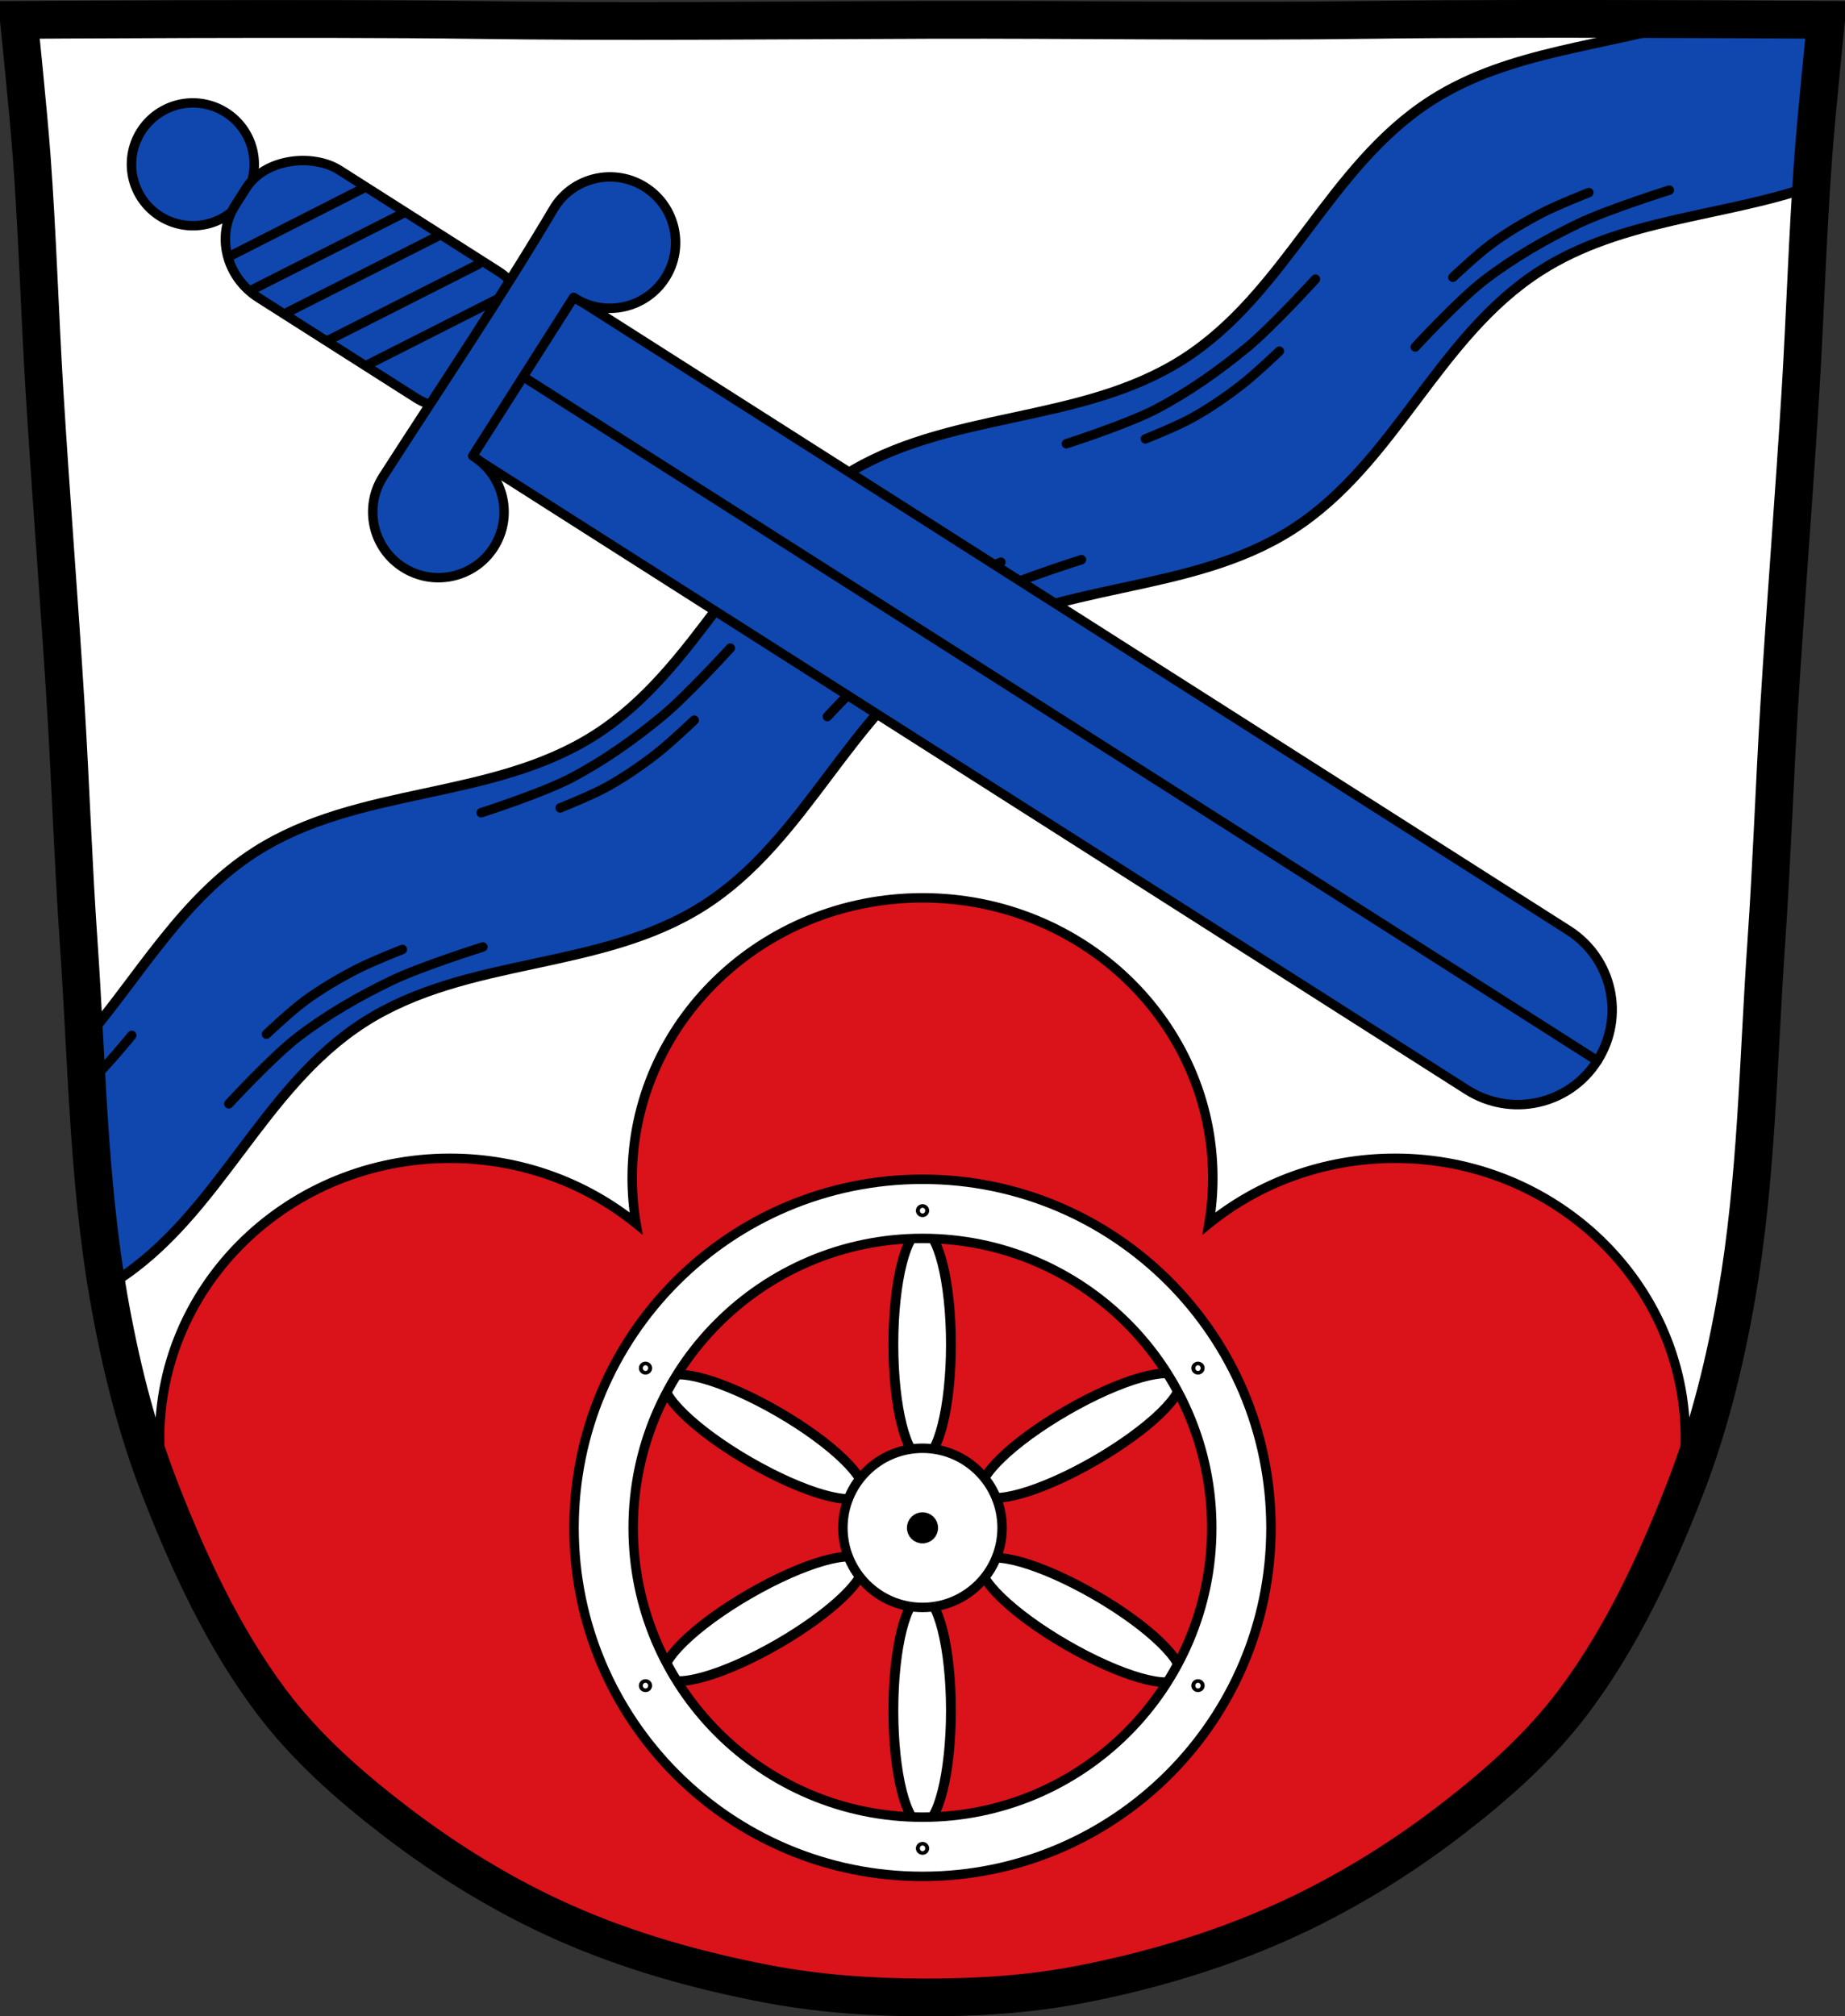
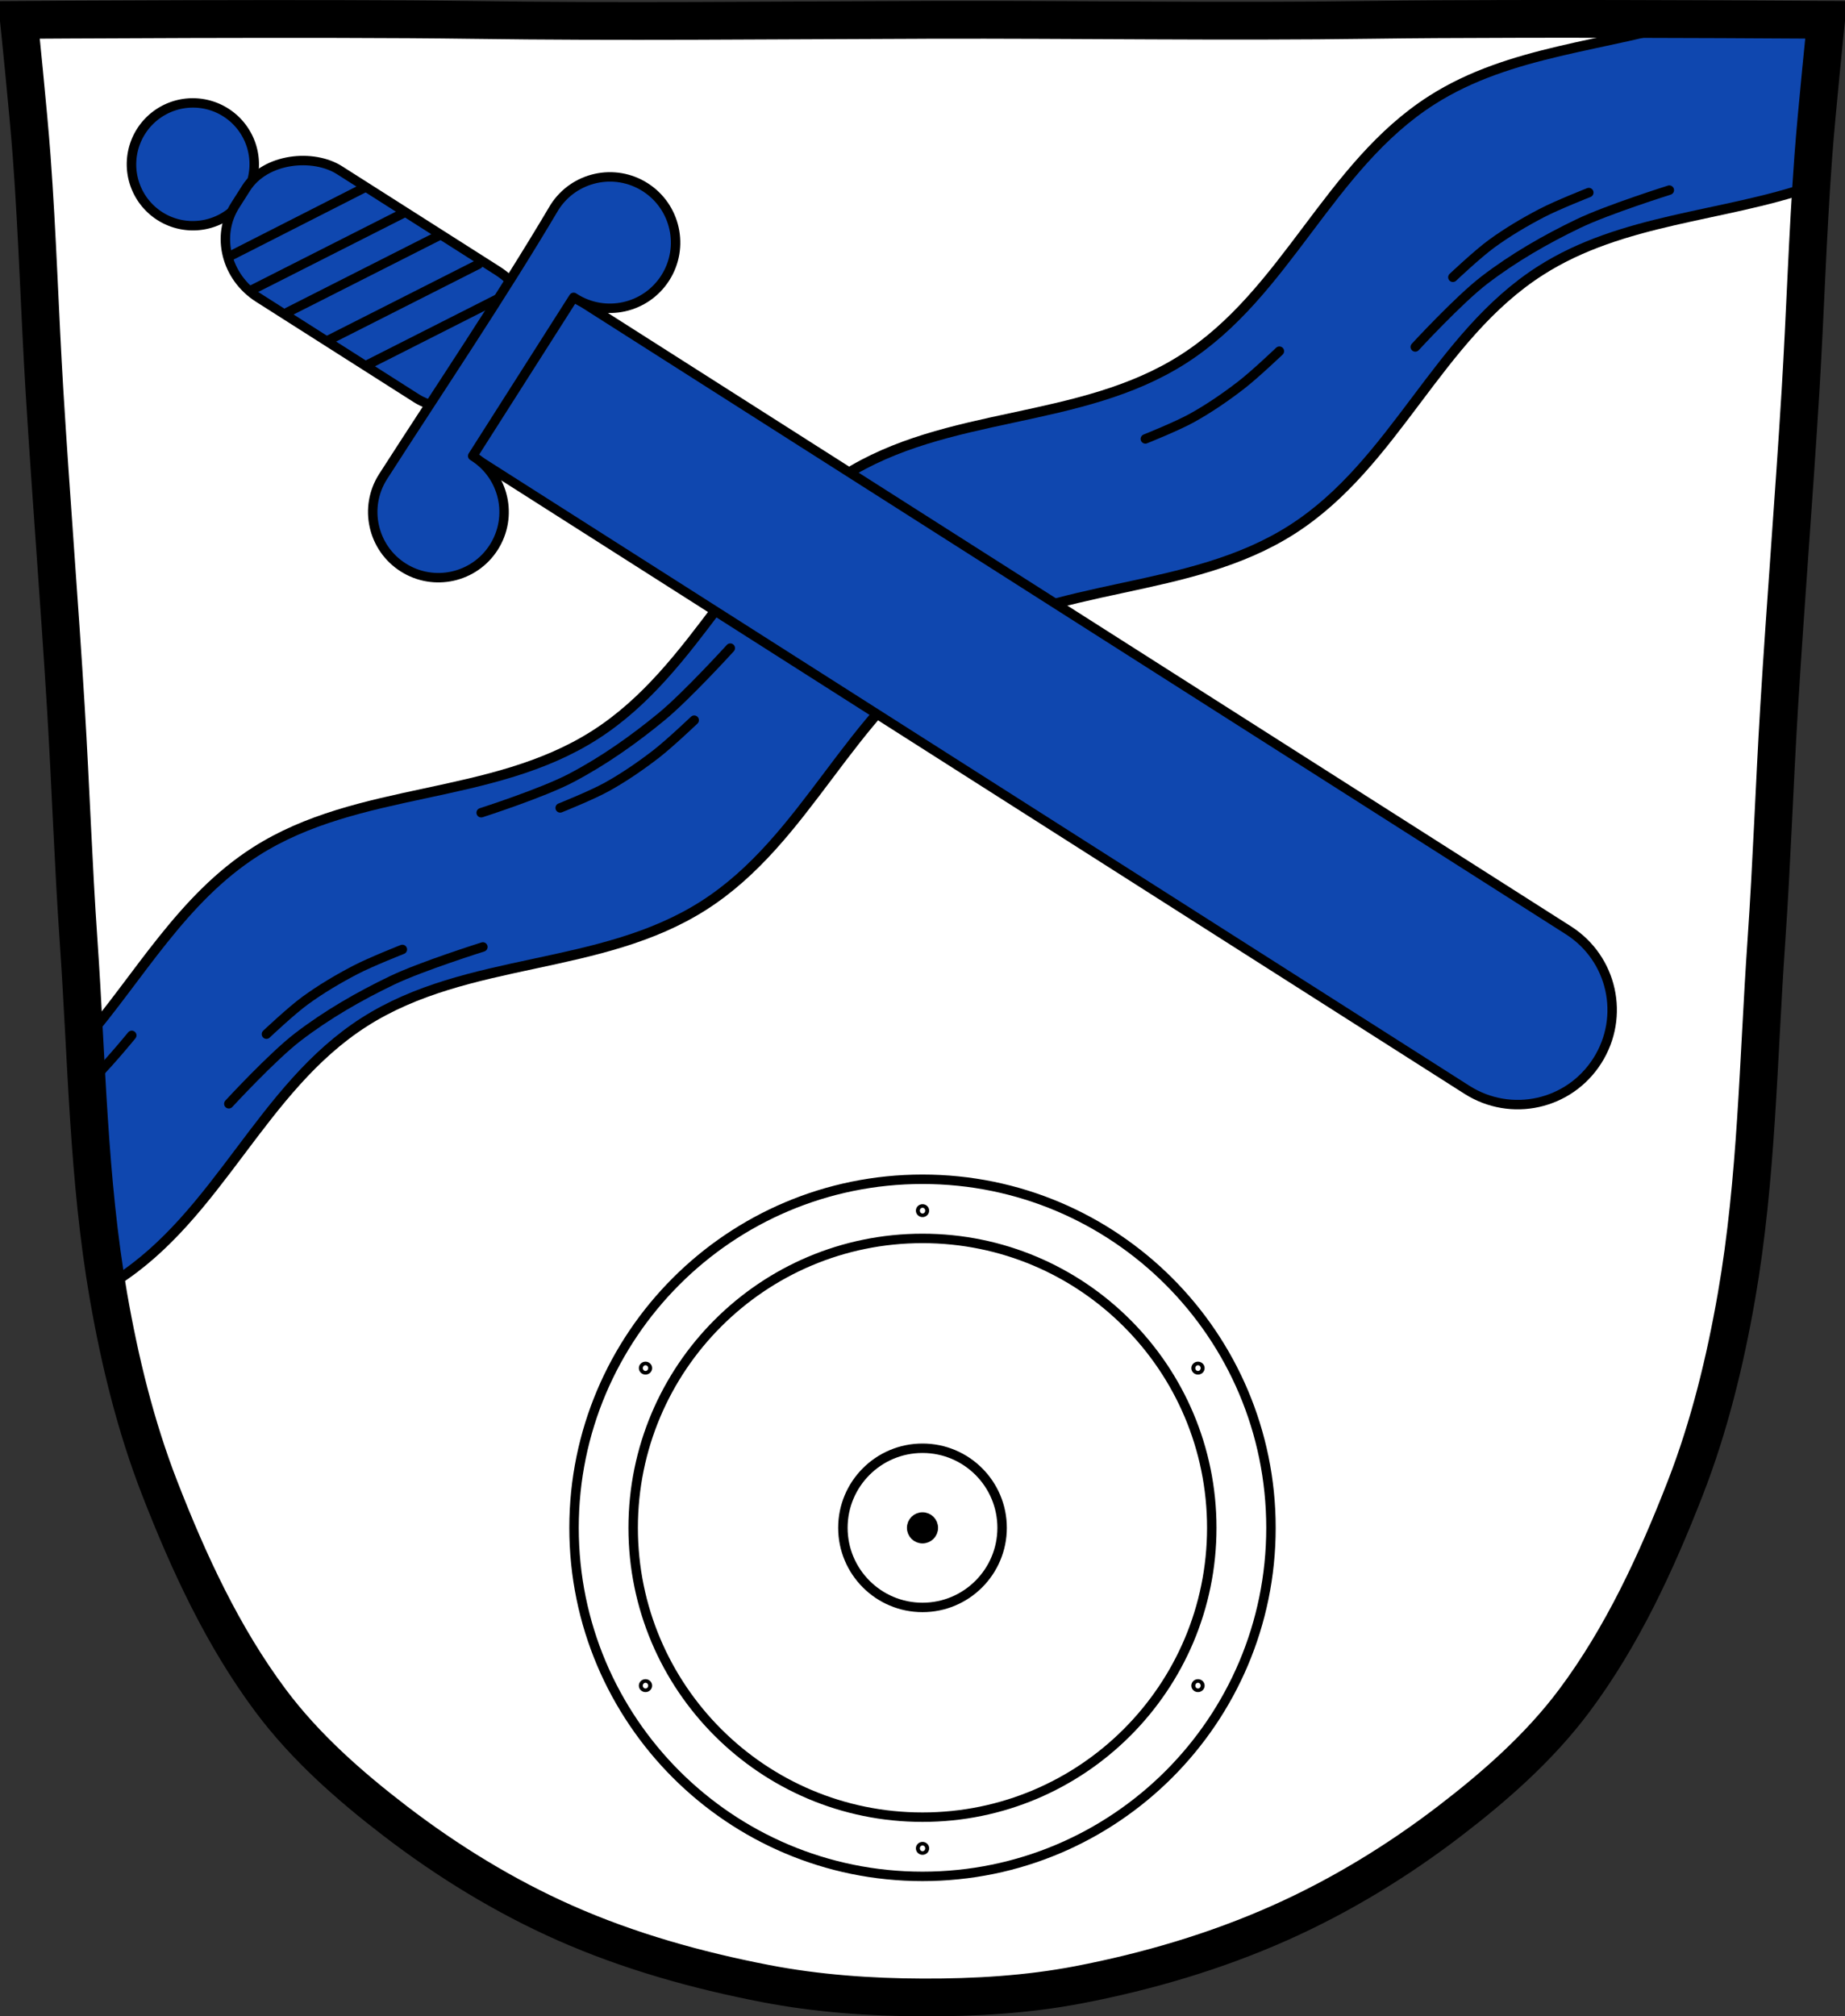
<svg xmlns="http://www.w3.org/2000/svg" xmlns:ns1="http://sodipodi.sourceforge.net/DTD/sodipodi-0.dtd" xmlns:ns2="http://www.inkscape.org/namespaces/inkscape" xmlns:xlink="http://www.w3.org/1999/xlink" viewBox="0 0 977.12 1067.6" version="1.1" id="svg1053" ns1:docname="DEU_Johannesberg_COA.svg" ns2:version="0.92.5 (2060ec1f9f, 2020-04-08)">
  <rect x="0" y="0" width="977.12" height="1067.6" fill="#333333" stroke="none" />
  <ns1:namedview pagecolor="#ffffff" bordercolor="#666666" borderopacity="1" objecttolerance="10" gridtolerance="10" guidetolerance="10" ns2:pageopacity="0" ns2:pageshadow="2" ns2:window-width="1920" ns2:window-height="1046" id="namedview1055" showgrid="false" ns2:zoom="0.74278611" ns2:cx="488.55686" ns2:cy="533.80916" ns2:window-x="-11" ns2:window-y="-11" ns2:window-maximized="1" ns2:current-layer="svg1053" />
  <defs id="defs939">
    <path id="0" d="m-465.66 226.83c0 1.519-1.12 2.751-2.501 2.751-1.381 0-2.501-1.232-2.501-2.751 0-1.519 1.12-2.751 2.501-2.751 1.381 0 2.501 1.232 2.501 2.751z" stroke="#000" fill="#fff" stroke-width="2.123" stroke-linecap="round" />
-     <path id="1" d="m-458.3 483.9c0 28.705-5.415 51.976-12.09 51.976-6.68 0-12.09-23.27-12.09-51.976 0-28.705 5.415-51.976 12.09-51.976 6.68 0 12.09 23.27 12.09 51.976z" stroke-linejoin="round" stroke="#000" fill="#fff" stroke-linecap="round" stroke-width="4.132" />
  </defs>
  <path d="m798.38 10.02c-26.17.053-51.02.198-70.798.478-79.11 1.122-156.7-.214-235.05 0-2.653.007-5.305.036-7.958.043-78.35.214-155.94 1.122-235.05 0-79.11-1.122-239.53 0-239.53 0 0 0 4.995 48.18 6.784 72.32 3.067 41.38 4.256 82.87 6.784 124.29 3.405 55.766 7.902 111.49 11.307 167.25 2.529 41.41 3.91 82.9 6.784 124.29 4.346 62.59 5.02 125.75 15.786 187.56 6.02 34.562 14.418 68.979 27.14 101.67 15.355 39.473 33.473 78.71 58.839 112.63 18.288 24.456 41.648 45.04 65.884 63.62 27.747 21.272 57.962 39.816 89.93 53.968 33.818 14.97 69.917 25.08 106.24 32.09 27.334 5.278 55.35 7.255 83.19 7.349 27.662.094 55.55-1.52 82.71-6.741 36.46-7.01 72.54-17.626 106.46-32.746 31.934-14.235 62.23-32.696 89.98-53.968 24.24-18.58 47.595-39.17 65.884-63.62 25.365-33.919 43.484-73.16 58.839-112.63 12.718-32.695 21.12-67.16 27.14-101.72 10.762-61.814 11.44-124.97 15.786-187.56 2.874-41.39 4.256-82.87 6.784-124.29 3.405-55.766 7.902-111.44 11.307-167.21 2.529-41.41 3.717-82.909 6.784-124.29 1.79-24.14 6.784-72.32 6.784-72.32 0 0-90.24-.636-168.73-.478z" fill="#fff" id="path941" />
  <path style="fill:#0f47af;stroke:#000000;stroke-width:5.326" ns2:connector-curvature="0" id="path943" d="m 896.46,10.151 c -45.951,14.653 -96.56,16.298 -138.22,42.906 -54.765,34.977 -76.86,102.15 -131.62,137.12 -54.765,34.977 -125.14,26.866 -179.91,61.844 -54.765,34.977 -76.86,102.15 -131.62,137.12 -54.765,34.977 -125.02,26.804 -179.78,61.781 -38.861,24.82 -61.29,65.829 -90.59,100.06 2.34,43.581 4.78,87.18 11.875,130.16 1.587,-0.93 3.157,-1.877 4.719,-2.875 54.765,-34.977 76.86,-102.15 131.62,-137.12 54.765,-34.977 125.02,-26.772 179.78,-61.75 54.765,-34.978 76.86,-102.15 131.62,-137.12 54.765,-34.978 125.14,-26.898 179.91,-61.875 54.765,-34.978 76.86,-102.15 131.62,-137.12 43.22,-27.605 96.08,-28.322 143.37,-44.594 0.337,-5.29 0.702,-10.557 1.094,-15.844 1.287,-17.362 4.166,-46.697 5.719,-62.06 -2.563,-3.44 -5.103,-6.895 -7.656,-10.344 -10.146,-0.065 -31.865,-0.169 -61.938,-0.281 z" />
-   <path style="fill:none;stroke:#000000;stroke-width:5;stroke-linecap:round" ns2:connector-curvature="0" id="path945" d="m 572.72,296.353 c 0,0 -32.563,10.231 -48.13,17.702 -17.39,8.347 -34.475,18.18 -49.817,29.945 -13.606,10.433 -36.603,35.389 -36.603,35.389" />
-   <path style="fill:none;stroke:#000000;stroke-width:5;stroke-linecap:round" ns2:connector-curvature="0" id="path947" d="m 530.08,297.663 c 0,0 -16.762,6.6 -24.946,10.868 -9.145,4.769 -18.239,10.158 -26.603,16.263 -7.417,5.414 -20.445,17.725 -20.445,17.725" />
  <path style="fill:none;stroke:#000000;stroke-width:5;stroke-linecap:round" ns2:connector-curvature="0" id="path949" d="m 386.76,343.163 c 0,0 -22.976,25.24 -36.3,36.22 -14.886,12.267 -30.992,23.633 -48.12,32.605 -15.187,7.957 -47.5,18.327 -47.5,18.327" />
  <path style="fill:none;stroke:#000000;stroke-width:5;stroke-linecap:round" ns2:connector-curvature="0" id="path951" d="m 367.65,381.303 c 0,0 -13.04,12.432 -20.351,18.06 -8.172,6.292 -16.886,12.276 -25.943,17.297 -8.03,4.452 -24.679,11.1 -24.679,11.1" />
-   <path style="fill:none;stroke:#000000;stroke-width:5;stroke-linecap:round" ns2:connector-curvature="0" id="path953" d="m 696.67,147.793 c 0,0 -22.976,25.24 -36.3,36.22 -14.886,12.267 -30.992,23.633 -48.12,32.605 -15.187,7.957 -47.5,18.327 -47.5,18.327" />
  <path style="fill:none;stroke:#000000;stroke-width:5;stroke-linecap:round" ns2:connector-curvature="0" id="path955" d="m 677.56,185.933 c 0,0 -13.04,12.432 -20.351,18.06 -8.172,6.292 -16.886,12.276 -25.943,17.297 -8.03,4.452 -24.679,11.1 -24.679,11.1" />
  <path style="fill:none;stroke:#000000;stroke-width:5;stroke-linecap:round" ns2:connector-curvature="0" id="path957" d="m 884.08,100.663 c 0,0 -32.563,10.231 -48.13,17.702 -17.39,8.347 -34.475,18.18 -49.817,29.945 -13.606,10.433 -36.603,35.389 -36.603,35.389" />
  <path style="fill:none;stroke:#000000;stroke-width:5;stroke-linecap:round" ns2:connector-curvature="0" id="path959" d="m 841.44,101.963 c 0,0 -16.762,6.6 -24.946,10.868 -9.145,4.769 -18.239,10.158 -26.603,16.263 -7.417,5.414 -20.445,17.725 -20.445,17.725" />
  <path style="fill:none;stroke:#000000;stroke-width:5;stroke-linecap:round" ns2:connector-curvature="0" id="path961" d="m 255.735,501.383 c 0,0 -32.563,10.231 -48.13,17.702 -17.39,8.347 -34.475,18.18 -49.817,29.945 -13.606,10.433 -36.603,35.389 -36.603,35.389" />
  <path style="fill:none;stroke:#000000;stroke-width:5;stroke-linecap:round" ns2:connector-curvature="0" id="path963" d="m 213.098,502.693 c 0,0 -16.762,6.6 -24.946,10.868 -9.145,4.769 -18.239,10.158 -26.603,16.263 -7.417,5.414 -20.445,17.725 -20.445,17.725" />
  <path style="fill:none;stroke:#000000;stroke-width:5;stroke-linecap:round" ns2:connector-curvature="0" id="path965" d="m 69.78,548.193 c 0,0 -15.14,18.569 -24.09,26.453" />
-   <path d="m 488.56,475.373 c -84.91,0 -153.75,66.4 -153.75,148.31 0,8.2 0.705,16.256 2.031,24.09 -26.689,-21.536 -61.05,-34.5 -98.56,-34.5 -84.91,0 -153.75,66.4 -153.75,148.31 0,14.492 2.168,28.48 6.188,41.719 4.406,10.729 9.07,21.382 14.06,31.875 0.031,0.052 0.064,0.104 0.094,0.156 9.884,17.003 18.359,34.83 28.844,51.469 2.989,4.743 6.324,9.252 9.688,13.75 18.288,24.456 41.671,45.05 65.906,63.62 27.747,21.272 57.967,39.816 89.94,53.969 33.818,14.97 69.896,25.08 106.22,32.09 27.334,5.278 55.35,7.249 83.19,7.344 27.662,0.094 55.55,-1.498 82.72,-6.719 36.46,-7.01 72.55,-17.63 106.47,-32.75 31.934,-14.235 62.22,-32.697 89.97,-53.969 24.24,-18.58 47.587,-39.17 65.875,-63.62 2.542,-3.399 5.119,-6.794 7.406,-10.375 11.337,-17.75 21.753,-36.119 31.22,-54.933 5.24,-10.415 9.703,-21.23 14.12,-32 3.999,-13.209 6.156,-27.17 6.156,-41.625 0,-81.916 -68.839,-148.31 -153.75,-148.31 -37.515,0 -71.874,12.964 -98.56,34.5 1.327,-7.838 2.031,-15.894 2.031,-24.09 0,-81.916 -68.839,-148.31 -153.75,-148.31 z" id="path969" ns2:connector-curvature="0" style="fill:#da121a;stroke:#000000;stroke-width:5" ns1:nodetypes="cscssccaacccccccccaacsscscc" />
+   <path d="m 488.56,475.373 z" id="path969" ns2:connector-curvature="0" style="fill:#da121a;stroke:#000000;stroke-width:5" ns1:nodetypes="cscssccaacccccccccaacsscscc" />
  <path style="fill:none;stroke:#000000;stroke-width:20" ns2:connector-curvature="0" id="path973" d="m 798.38,10.03 c -26.17,0.053 -51.02,0.198 -70.798,0.478 -79.11,1.122 -156.7,-0.214 -235.05,0 -2.653,0.007 -5.305,0.036 -7.958,0.043 -78.35,0.214 -155.94,1.122 -235.05,0 -79.11,-1.122 -239.53,0 -239.53,0 0,0 4.995,48.18 6.784,72.32 3.067,41.38 4.256,82.87 6.784,124.29 3.405,55.766 7.902,111.49 11.307,167.25 2.529,41.41 3.91,82.9 6.784,124.29 4.346,62.59 5.02,125.75 15.786,187.56 6.02,34.562 14.418,68.979 27.14,101.67 15.355,39.473 33.473,78.71 58.839,112.63 18.288,24.456 41.648,45.04 65.884,63.62 27.747,21.272 57.962,39.816 89.93,53.968 33.818,14.97 69.917,25.08 106.24,32.09 27.334,5.278 55.35,7.255 83.19,7.349 27.662,0.094 55.55,-1.52 82.71,-6.741 36.46,-7.01 72.54,-17.626 106.46,-32.746 31.934,-14.235 62.23,-32.696 89.98,-53.968 24.24,-18.58 47.595,-39.17 65.884,-63.62 25.365,-33.919 43.484,-73.16 58.839,-112.63 12.718,-32.695 21.12,-67.16 27.14,-101.72 10.762,-61.814 11.44,-124.97 15.786,-187.56 2.874,-41.39 4.256,-82.87 6.784,-124.29 3.405,-55.766 7.902,-111.44 11.307,-167.21 2.529,-41.41 3.717,-82.909 6.784,-124.29 1.79,-24.14 6.784,-72.32 6.784,-72.32 0,0 -90.24,-0.636 -168.73,-0.478 z" />
  <g transform="matrix(.631-1.092 1.092.631-244.87 923.52)" id="g991">
    <use height="1067.6" width="977.12" xlink:href="#1" transform="matrix(1 0 0 .92 839.76 89.81)" id="use987" />
    <use height="1067.6" width="977.12" xlink:href="#1" transform="matrix(1 0 0 .92 839.76-63.964)" id="use989" />
  </g>
  <g transform="matrix(.631 1.092 1.092-.631-244.87 694.34)" id="g997">
    <use height="1067.6" width="977.12" xlink:href="#1" transform="matrix(1 0 0 .92 839.76 89.81)" id="use993" />
    <use height="1067.6" width="977.12" xlink:href="#1" transform="matrix(1 0 0 .92 839.76-63.964)" id="use995" />
  </g>
  <g transform="matrix(1.261 0 0 1.261 22.6 231.06)" id="g1003">
    <use height="1067.6" width="977.12" xlink:href="#1" transform="matrix(1 0 0 .92 839.76 89.81)" id="use999" />
    <use height="1067.6" width="977.12" xlink:href="#1" transform="matrix(1 0 0 .92 839.76-63.964)" id="use1001" />
  </g>
  <g transform="translate(205.9 3.463)" fill="#fff" stroke="#000" stroke-linecap="round" stroke-width="5" id="g1009">
    <path d="m282.66 620.92c-101.92 0-184.55 82.63-184.55 184.55 0 101.92 82.63 184.55 184.55 184.55 101.92 0 184.55-82.63 184.55-184.55 0-101.92-82.63-184.55-184.55-184.55zm0 31.32c84.62 0 153.2 68.61 153.2 153.23 0 84.62-68.58 153.2-153.2 153.2-84.62 0-153.23-68.58-153.23-153.2 0-84.62 68.61-153.23 153.23-153.23z" id="path1005" />
    <path d="m282.66 763.34c-23.275 0-42.16 18.85-42.16 42.12 0 23.275 18.881 42.16 42.16 42.16 23.275 0 42.16-18.881 42.16-42.16 0-23.275-18.881-42.12-42.16-42.12z" stroke-linejoin="round" id="path1007" />
  </g>
  <use height="1067.6" width="977.12" xlink:href="#0" transform="matrix(.988 0 0 .898 951.12 437.3)" id="use1011" />
  <use height="1067.6" width="977.12" xlink:href="#0" transform="matrix(.988 0 0 .898 951.12 774.95)" id="use1013" />
  <use height="1067.6" width="977.12" xlink:href="#0" transform="matrix(.988 0 0 .898 804.4 688.8)" id="use1015" />
  <use height="1067.6" width="977.12" xlink:href="#0" transform="matrix(.988 0 0 .898 804.41 520.68)" id="use1017" />
  <use height="1067.6" width="977.12" xlink:href="#0" transform="matrix(.988 0 0 .898 1097 520.68)" id="use1019" />
  <use height="1067.6" width="977.12" xlink:href="#0" transform="matrix(.988 0 0 .898 1097 688.8)" id="use1021" />
  <g transform="translate(205.9 3.463)" stroke="#000" stroke-linecap="round" id="g1051">
    <g stroke-linejoin="round" id="g1031">
      <path d="m282.66 799.74c-3.172 0-5.745 2.568-5.745 5.74 0 3.171 2.573 5.744 5.745 5.744 3.172 0 5.745-2.573 5.745-5.744 0-3.171-2.573-5.74-5.745-5.74z" stroke-width="5" id="path1023" />
      <g fill="#0f47af" id="g1029">
        <path transform="matrix(.524-.823.843.537-1065.84 1627.99)" d="m1898.231-17.943a33.327 32.519 0 1 1 -66.654 0 33.327 32.519 0 1 1 66.654 0z" stroke-width="5.065" id="path1025" />
        <path d="m33.529 231.22c.821.594 1.667 1.173 2.533 1.724l534.9 340.58c23.387 14.891 54.18 8.06 69.07-15.331 14.891-23.387 8.07-54.21-15.314-69.1l-534.9-340.58c-.866-.551-1.748-1.074-2.634-1.566l-53.659 84.27z" stroke-width="5" id="path1027" />
      </g>
    </g>
    <g fill="#0f47af" stroke-width="5" id="g1049">
-       <path d="M 640.04,558.18 56.13,186.39" id="path1033" />
      <rect transform="matrix(.537-.844.844.537 0 0)" ry="36.619" rx="34.605" y="-12.13" x="-167.07" height="172.49" width="79.985" stroke-linejoin="round" id="rect1035" />
      <path d="m-10.635 189.37l81.28-41.16" id="path1037" />
      <path d="m-3.055 248.94c-10.317 16.203-5.544 37.703 10.658 48.02 16.202 10.317 37.703 5.544 48.02-10.658 10.317-16.202 5.544-37.703-10.658-48.02-.178-.113-.35-.223-.527-.336l53.46-83.957c.177.113.35.223.527.336 16.202 10.317 37.703 5.544 48.02-10.658 10.317-16.202 5.544-37.703-10.658-48.02-16.202-10.317-37.703-5.544-48.02 10.658-28.26 47.753-60.924 96.07-90.82 142.63z" stroke-linejoin="round" id="path1039" />
      <path d="m-53.48 161.81l80.34-40.679" id="path1041" />
      <path d="m-73.31 150.43l81.28-41.16" id="path1043" />
      <path d="m-84.84 132.52l72.16-36.704" id="path1045" />
      <path d="m-32.403 176.88l79.83-40.42" id="path1047" />
    </g>
  </g>
</svg>